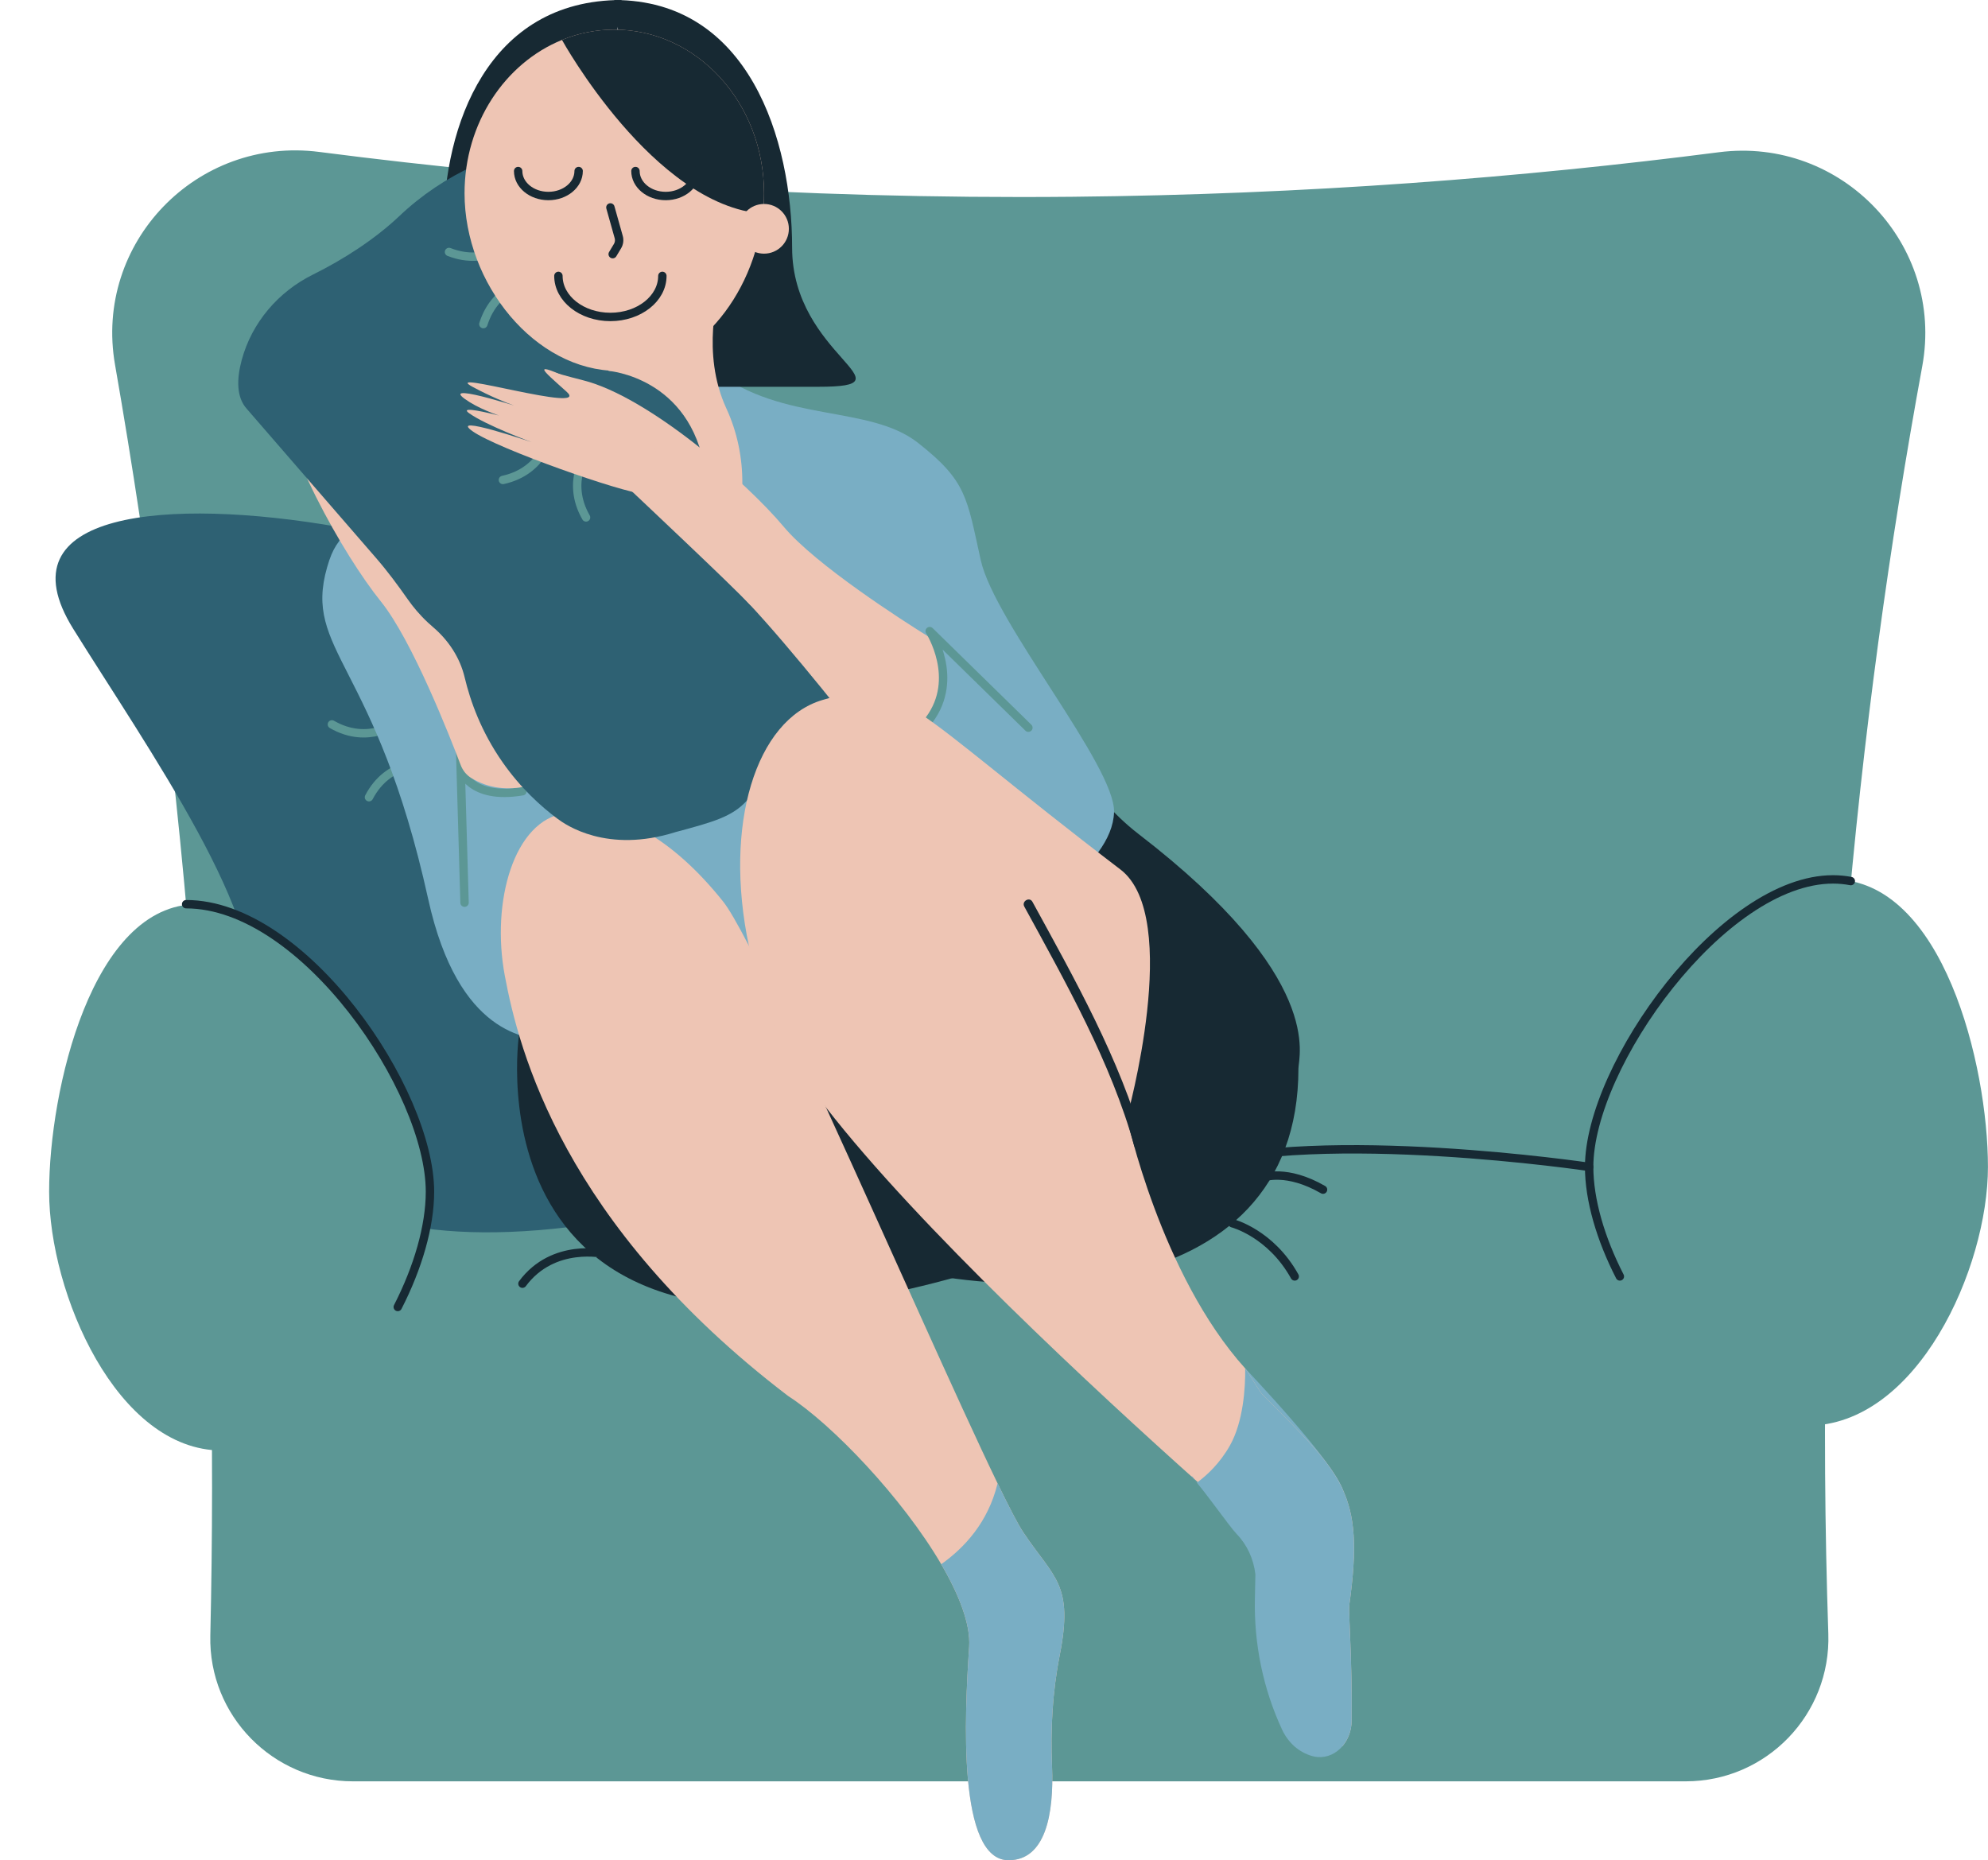
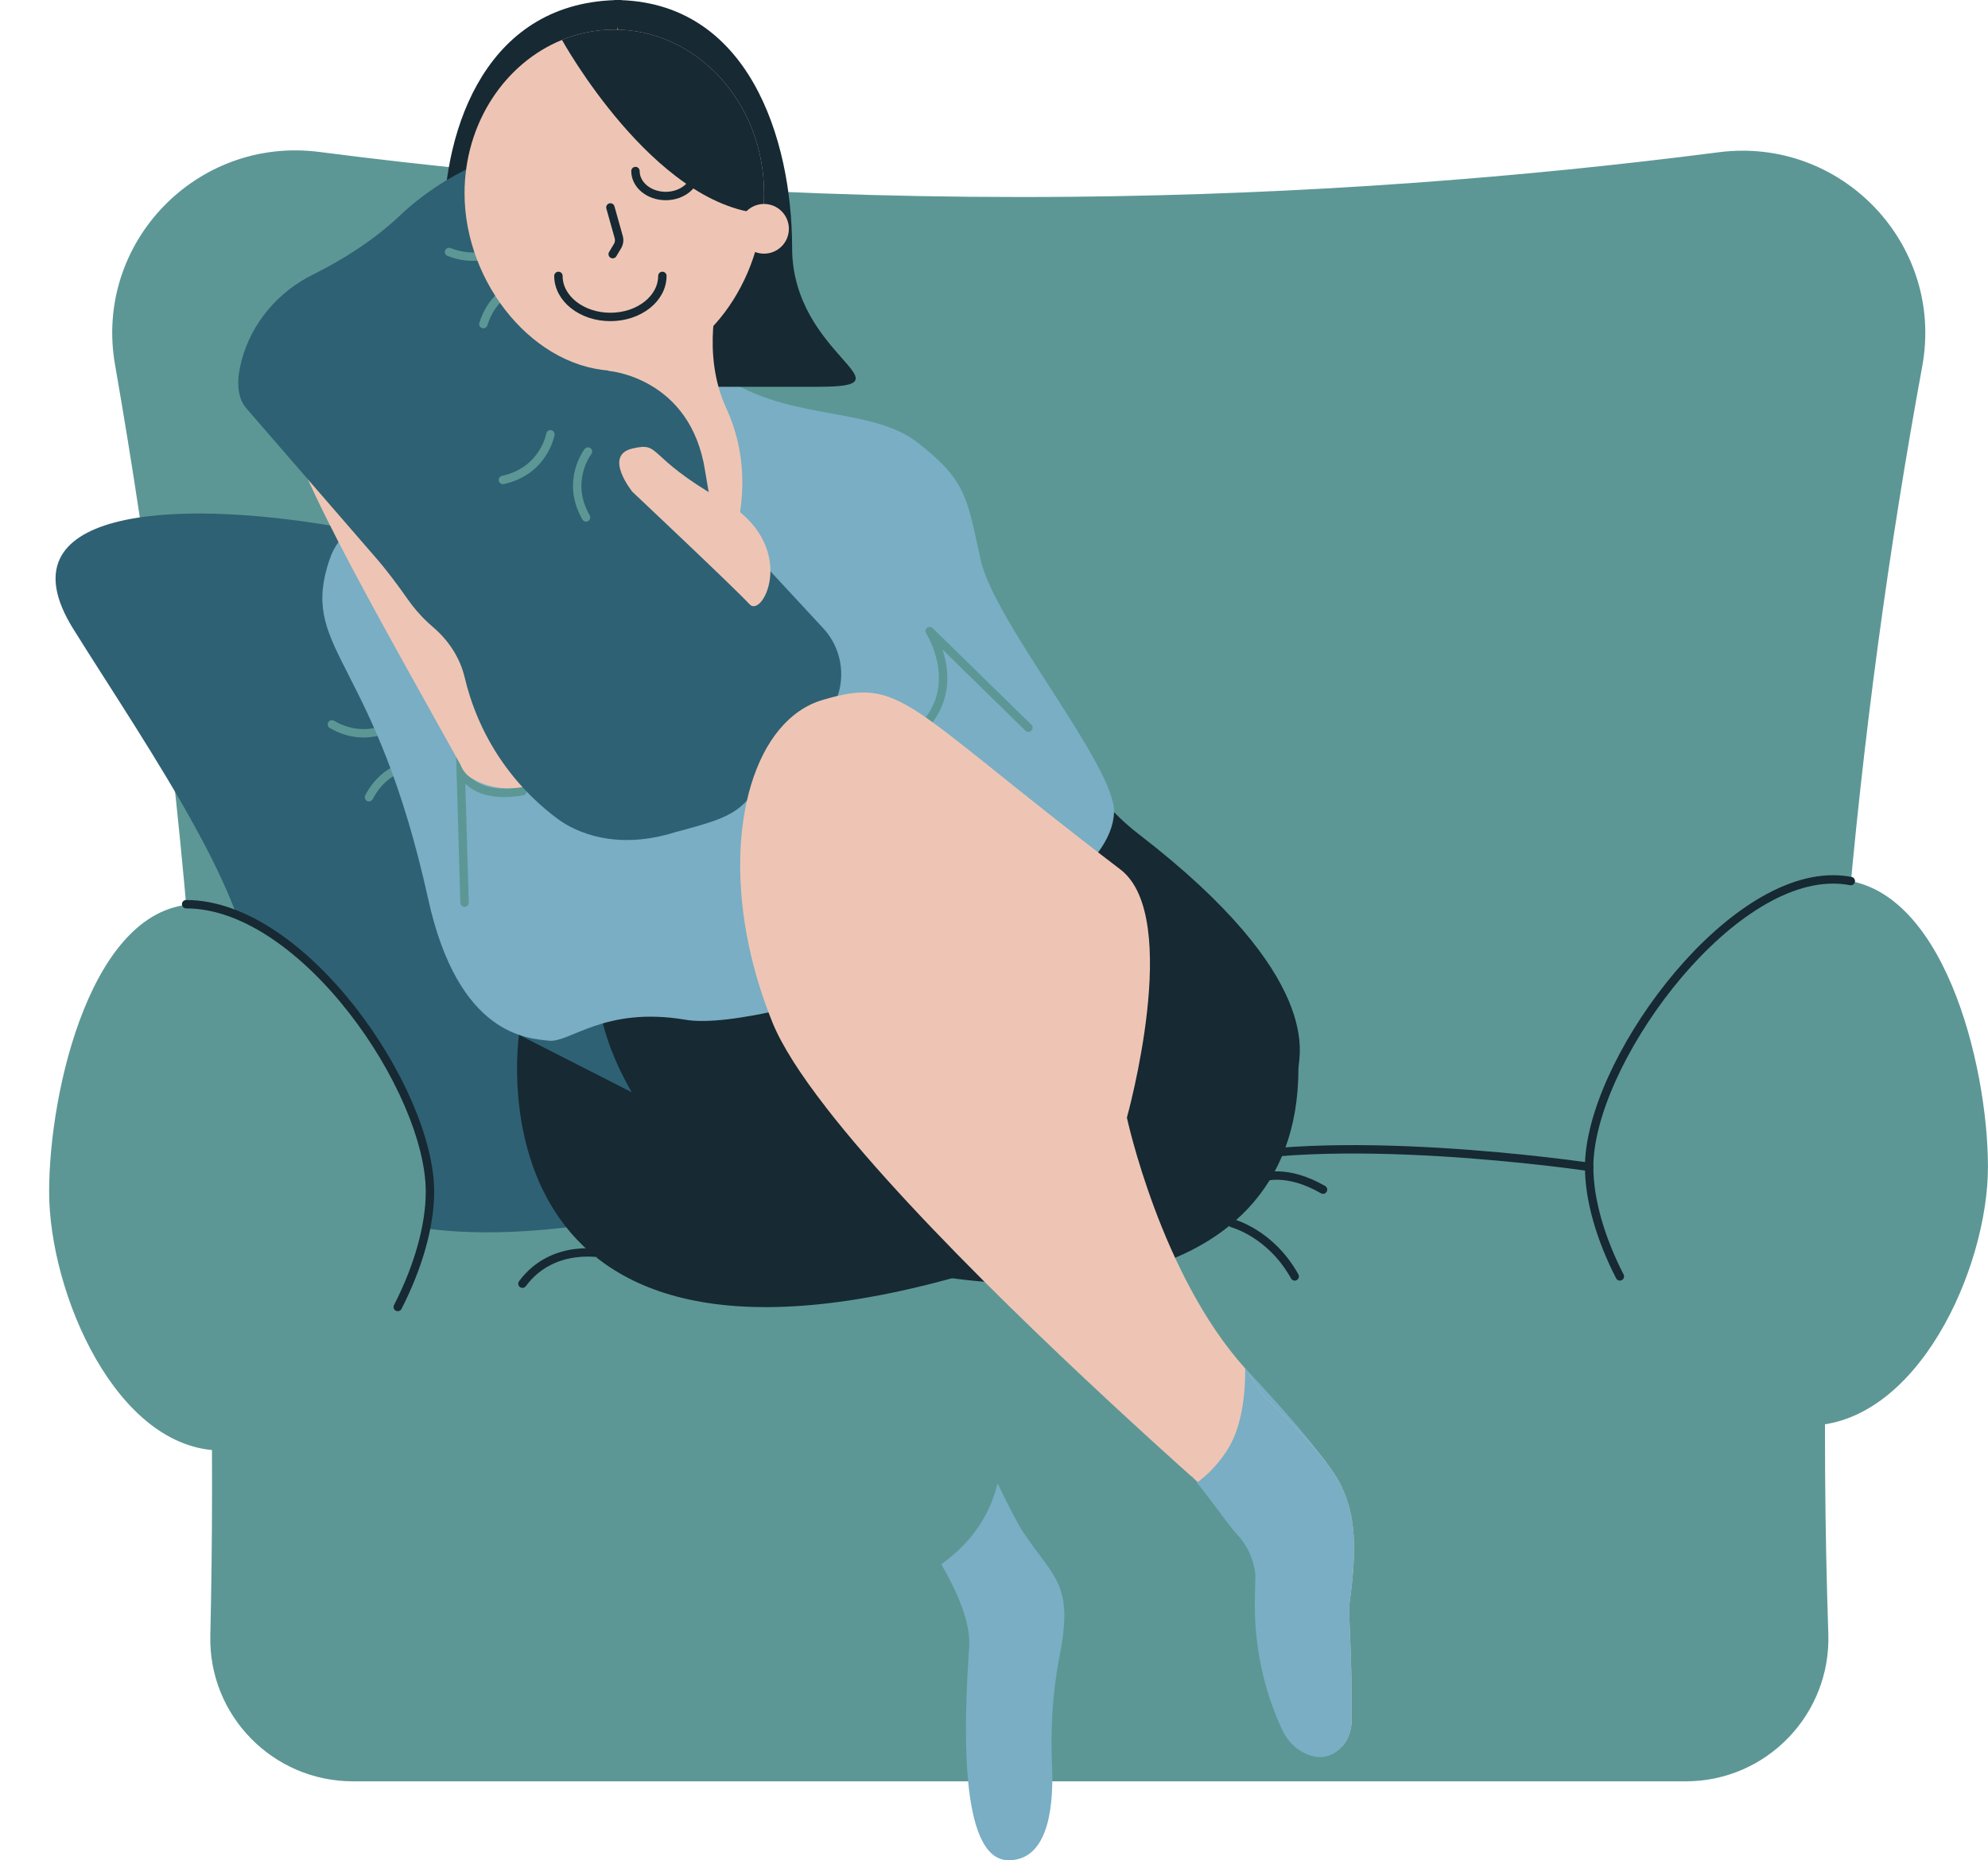
<svg xmlns="http://www.w3.org/2000/svg" height="443.0" preserveAspectRatio="xMidYMid meet" version="1.0" viewBox="-11.7 0.0 473.4 443.0" width="473.4" zoomAndPan="magnify">
  <defs>
    <clipPath id="a">
-       <path d="M 107 193 L 242 193 L 242 442.969 L 107 442.969 Z M 107 193" />
-     </clipPath>
+       </clipPath>
    <clipPath id="b">
      <path d="M 212 353 L 242 353 L 242 442.969 L 212 442.969 Z M 212 353" />
    </clipPath>
    <clipPath id="c">
      <path d="M 366 209 L 461.691 209 L 461.691 340 L 366 340 Z M 366 209" />
    </clipPath>
  </defs>
  <g>
    <g id="change1_2">
      <path d="M 389.719 424.18 L 72.355 424.18 C 53.309 424.18 37.941 408.531 38.383 389.488 C 39.441 343.711 38.566 293.98 34.703 240.906 C 30.664 185.457 23.914 133.938 15.688 86.828 C 10.629 57.855 35.16 32.414 64.324 36.18 C 117.547 43.051 177.738 47.484 243.68 46.855 C 299.59 46.324 351.145 42.23 397.598 36.254 C 426.836 32.488 451.363 58.219 446.043 87.215 C 438.359 129.078 431.906 174.922 427.781 224.32 C 422.781 284.156 422.012 339.414 423.676 389.031 C 424.32 408.25 408.945 424.18 389.719 424.18" fill="#5c9795" />
    </g>
    <g id="change2_1">
      <path d="M 68.828 125.457 C 28.172 118.395 -11.707 121.719 5.738 149.742 C 23.188 177.77 53.246 220.402 47.277 238.93 C 41.305 257.453 47.52 304.316 131.316 291.152 C 215.113 277.992 233.188 254.266 233.188 254.266 L 68.828 125.457" fill="#2e6173" />
    </g>
    <g id="change1_3">
      <path d="M 90.688 283.773 C 90.688 307.906 66.156 345.402 41.113 345.402 C 16.07 345.402 0 307.906 0 283.773 C 0 259.641 10.191 215.312 35.234 215.312 C 60.277 215.312 90.688 259.641 90.688 283.773" fill="#5c9795" />
    </g>
    <path d="M 896.367 2611.731 C 896.367 2611.731 808.086 2620.208 761.641 2531.341" fill="none" stroke="#5c9795" stroke-linecap="round" stroke-miterlimit="10" stroke-width="20" transform="matrix(.1 0 0 -.1 0 442.97)" />
    <path d="M 830.195 2709.036 C 830.195 2709.036 760.195 2654.583 673.359 2704.739" fill="none" stroke="#5c9795" stroke-linecap="round" stroke-miterlimit="10" stroke-width="20" transform="matrix(.1 0 0 -.1 0 442.97)" />
    <g id="change3_1">
      <path d="M 245.617 184.793 C 248.93 188.09 253 193.66 259.438 198.613 C 303.98 232.891 297.492 251.477 297.492 254.453 C 297.492 311.812 225.902 314.703 175.852 293.727 C 140.766 279.02 125.316 238.129 132.637 230.195 C 133.125 229.668 133.766 229.273 134.578 229.023 C 148.867 224.598 245.617 184.793 245.617 184.793" fill="#172933" />
    </g>
    <g id="change4_1">
      <path d="M 158.562 88.32 C 174.852 100.758 195.305 96.336 206.914 105.461 C 218.527 114.582 218.527 118.449 221.844 133.379 C 225.16 148.305 253.941 182.453 253.586 193.414 C 252.754 219.039 170.98 246.16 151.633 242.844 C 132.281 239.527 123.988 248.371 119.012 247.816 C 114.035 247.266 97.453 246.715 90.266 214.094 C 77.809 157.562 60.41 155.152 66.207 135.035 C 68.965 125.473 70.844 130.684 88.605 100.758 C 99.414 82.551 110.719 60.402 110.719 60.402 L 158.562 88.32" fill="#79aec4" />
    </g>
    <path d="M 989.219 2280.208 L 980.039 2597.981 C 980.039 2597.981 1000.703 2524.192 1127.109 2545.559" fill="none" stroke="#5c9795" stroke-linecap="round" stroke-miterlimit="10" stroke-width="20" transform="matrix(.1 0 0 -.1 0 442.97)" />
    <g id="change3_2">
      <path d="M 134.578 0.004 C 166.559 0.004 176.926 33.121 176.926 58.98 C 176.926 84.84 206.363 92.102 183.145 92.102 C 159.922 92.102 146.184 92.102 146.184 92.102 L 134.578 0.004" fill="#172933" />
    </g>
    <g id="change3_3">
      <path d="M 136.305 0.004 C 104.324 0.004 93.957 30.27 93.957 53.906 C 93.957 77.539 64.52 84.176 87.738 84.176 C 110.957 84.176 124.699 84.176 124.699 84.176 L 136.305 0.004" fill="#172933" />
    </g>
    <g id="change3_4">
      <path d="M 111.891 246.426 C 111.891 246.426 98.004 339.852 221.844 302.402 L 111.891 246.426" fill="#172933" />
    </g>
    <g clip-path="url(#a)" id="change5_1">
      <path d="M 240.629 394.273 C 238.922 402.934 238.438 411.805 238.82 420.629 C 239.301 432.09 237.227 442.969 228.473 442.969 C 216.312 442.969 217.973 408.703 219.086 392.117 C 219.434 386.828 216.746 379.863 212.434 372.48 C 203.211 356.742 186.512 339.195 175.961 332.41 C 122.324 291.492 111.824 250.031 108.508 232.332 C 105.191 214.652 110.715 195.297 122.887 193.641 C 135.047 191.98 148.445 199.574 160.473 214.652 C 161.848 216.359 163.969 220.059 166.641 225.219 C 171.402 234.406 177.902 248.223 184.984 263.68 C 199.465 295.258 216.383 333.652 225.852 353.227 C 228.605 358.914 230.727 363.027 231.988 364.902 C 239.285 375.848 244.027 377.094 240.629 394.273" fill="#eec5b4" />
    </g>
    <g id="change5_2">
-       <path d="M 100.48 185.234 C 99.336 184.527 98.48 183.434 98.004 182.172 C 95.504 175.578 86.469 152.488 78.996 143.227 C 70.23 132.367 54.887 105.543 54.078 89.645 C 53.27 73.746 51.574 80.168 64.129 99.168 C 76.684 118.172 85.91 119.324 95.262 133.844 C 102.242 144.68 118.523 163.914 126.34 172.98 C 128.801 175.836 128.203 180.223 125.035 182.273 C 119.008 186.18 109.141 190.578 100.48 185.234" fill="#eec5b4" />
+       <path d="M 100.48 185.234 C 99.336 184.527 98.48 183.434 98.004 182.172 C 70.23 132.367 54.887 105.543 54.078 89.645 C 53.27 73.746 51.574 80.168 64.129 99.168 C 76.684 118.172 85.91 119.324 95.262 133.844 C 102.242 144.68 118.523 163.914 126.34 172.98 C 128.801 175.836 128.203 180.223 125.035 182.273 C 119.008 186.18 109.141 190.578 100.48 185.234" fill="#eec5b4" />
    </g>
    <g id="change5_3">
      <path d="M 159.574 69.441 C 159.574 69.441 155.109 83.938 161.262 97.25 C 166.535 108.664 166.18 121.898 161.16 133.426 L 156.605 143.883 L 121.223 113.477 L 104.086 67.035 L 159.574 69.441" fill="#eec5b4" />
    </g>
    <g id="change2_2">
      <path d="M 121.078 194.984 C 117.113 192.031 112.277 187.664 107.953 181.477 C 102.898 174.234 100.309 167.02 98.953 161.312 C 97.828 156.59 95.098 152.461 91.398 149.312 C 91.023 148.992 90.645 148.656 90.266 148.305 C 88.246 146.43 86.66 144.512 85.422 142.746 C 83.047 139.363 80.594 136.039 77.887 132.918 C 67.637 121.094 57.391 109.266 47.141 97.441 C 44.543 94.641 44.648 90.242 45.855 85.746 C 48.246 76.844 54.555 69.469 62.824 65.383 C 70.117 61.781 77.645 56.906 83.414 51.434 C 88.668 46.449 94.727 42.391 101.32 39.395 C 107.512 30.66 106.973 45.387 112.555 54.52 L 140.754 100.68 C 143.055 104.441 145.723 107.969 148.723 111.203 L 184.293 149.559 C 191.641 157.48 189.32 170.234 179.656 175.066 L 178.922 175.434 C 174.688 177.551 171.461 181.16 169.512 185.477 C 168.742 187.18 167.672 188.953 166.18 190.613 C 162.719 194.461 158.164 195.738 149.199 198.133 C 132.832 203.312 122.992 196.406 121.078 194.984" fill="#2e6173" />
    </g>
    <g clip-path="url(#b)" id="change4_4">
      <path d="M 240.629 394.273 C 238.922 402.934 238.438 411.805 238.82 420.629 C 239.301 432.09 237.227 442.969 228.473 442.969 C 216.312 442.969 217.973 408.703 219.086 392.117 C 219.434 386.828 216.746 379.863 212.434 372.48 C 217.941 368.566 223.598 362.531 225.852 353.227 C 228.605 358.914 230.727 363.027 231.988 364.902 C 239.285 375.848 244.027 377.094 240.629 394.273" fill="#79aec4" />
    </g>
    <g clip-path="url(#c)" id="change1_1">
      <path d="M 366.723 277.867 C 366.723 301.996 392.414 339.496 418.637 339.496 C 444.859 339.496 461.688 301.996 461.688 277.867 C 461.688 253.734 451.016 209.406 424.789 209.406 C 398.566 209.406 366.723 253.734 366.723 277.867" fill="#5c9795" />
    </g>
    <path d="M 326.25 2276.575 C 606.016 2276.575 906.875 1833.294 906.875 1591.966 C 906.875 1509.309 878.125 1410.989 830.195 1317.434" fill="none" stroke="#172933" stroke-linecap="round" stroke-miterlimit="10" stroke-width="20" transform="matrix(.1 0 0 -.1 0 442.97)" />
    <path d="M 4290.312 2331.614 C 4276.641 2334.27 4262.539 2335.637 4247.891 2335.637 C 3985.664 2335.637 3667.227 1892.356 3667.227 1651.028 C 3667.227 1572.395 3694.492 1479.622 3740.352 1390.208" fill="none" stroke="#172933" stroke-linecap="round" stroke-miterlimit="10" stroke-width="20" transform="matrix(.1 0 0 -.1 0 442.97)" />
    <g id="change2_3">
      <path d="M 133.203 88.32 C 133.203 88.32 152.688 89.781 156.188 112.031 C 159.688 134.281 170.938 176.031 149.688 153.031 C 128.438 130.031 120.59 151.281 118.887 125.781 C 117.188 100.281 133.203 88.32 133.203 88.32" fill="#2e6173" />
    </g>
    <g id="change4_2">
      <path d="M 284.816 325.852 C 284.816 325.852 306.207 348.258 308.215 355.086 C 310.219 361.914 295.688 354.172 295.02 353.227 C 294.352 352.281 287.352 339.113 287.188 337.449 C 287.02 335.781 284.816 325.852 284.816 325.852" fill="#79aec4" />
    </g>
    <path d="M 1283.164 3354.427 C 1283.164 3354.427 1228.555 3284.505 1278.555 3197.591" fill="none" stroke="#5c9795" stroke-linecap="round" stroke-miterlimit="10" stroke-width="20" transform="matrix(.1 0 0 -.1 0 442.97)" />
    <path d="M 1152.539 3760.677 C 1152.539 3760.677 1064.141 3753.567 1033.984 3657.942" fill="none" stroke="#5c9795" stroke-linecap="round" stroke-miterlimit="10" stroke-width="20" transform="matrix(.1 0 0 -.1 0 442.97)" />
    <path d="M 1193.672 3395.559 C 1193.672 3395.559 1178.516 3308.177 1080.586 3286.809" fill="none" stroke="#5c9795" stroke-linecap="round" stroke-miterlimit="10" stroke-width="20" transform="matrix(.1 0 0 -.1 0 442.97)" />
    <path d="M 1106.562 3857.669 C 1106.562 3857.669 1045.625 3793.255 952.227 3829.661" fill="none" stroke="#5c9795" stroke-linecap="round" stroke-miterlimit="10" stroke-width="20" transform="matrix(.1 0 0 -.1 0 442.97)" />
    <g id="change5_4">
-       <path d="M 211.949 154.652 C 211.48 153.391 210.57 152.34 209.43 151.625 C 203.441 147.895 182.551 134.547 174.914 125.414 C 165.965 114.711 142.629 94.449 127.191 90.566 C 111.754 86.688 118.383 86.27 134.582 102.277 C 139.492 107.129 142.852 111.359 145.496 115.234 C 151.586 124.152 153.891 131.191 162.551 139.551 C 171.824 148.504 187.531 168.211 194.906 177.637 C 197.23 180.605 201.652 180.871 204.277 178.164 C 209.277 173.008 215.508 164.184 211.949 154.652" fill="#eec5b4" />
-     </g>
+       </g>
    <g id="change5_5">
-       <path d="M 140.105 99.363 C 140.105 99.363 135.777 95.582 125.098 90.66 C 114.418 85.742 117.242 87.902 123.234 93.289 C 129.223 98.672 92.578 87.691 100.887 92.145 C 109.199 96.598 115.125 97.953 115.125 97.953 C 115.125 97.953 92.984 90.656 98.965 94.98 C 104.941 99.305 115.848 101.312 115.848 101.312 C 115.848 101.312 95.973 95.504 100.008 98.395 C 104.039 101.285 114.852 105.27 114.852 105.27 C 114.852 105.27 94.887 98.484 100.828 102.688 C 106.766 106.891 136.789 117.395 141.582 117.594 C 149.668 117.93 142.574 100.797 140.105 99.363" fill="#eec5b4" />
-     </g>
+       </g>
    <g id="change5_6">
      <path d="M 138.891 117.113 C 138.891 117.113 163.508 140.293 166.781 143.883 C 170.055 147.473 178.852 129.613 160.352 119.113 C 141.852 108.613 145.934 105.16 138.891 106.805 C 131.852 108.449 138.891 117.113 138.891 117.113" fill="#eec5b4" />
    </g>
    <path d="M 2331.875 2696.887 L 2096.875 2926.887 C 2096.875 2926.887 2169.531 2814.27 2095.703 2715.598" fill="none" stroke="#5c9795" stroke-linecap="round" stroke-linejoin="round" stroke-miterlimit="10" stroke-width="20" transform="matrix(.1 0 0 -.1 0 442.97)" />
    <g id="change5_7">
      <path d="M 170.238 46.027 C 170.238 47.652 170.156 49.277 169.973 50.887 C 167.934 70.574 153.605 88.32 135.41 88.32 C 115.707 88.32 98.922 67.555 98.922 46.027 C 98.922 29.293 108.574 15.012 122.125 9.508 C 126.008 7.914 130.203 7.051 134.578 7.051 C 154.27 7.051 170.238 24.5 170.238 46.027" fill="#eec5b4" />
    </g>
    <g id="change3_5">
      <path d="M 170.238 46.027 C 170.238 47.652 170.156 49.277 169.973 50.887 C 143.867 48.945 122.125 9.508 122.125 9.508 C 126.008 7.914 130.203 7.051 134.578 7.051 C 154.27 7.051 170.238 24.5 170.238 46.027" fill="#172933" />
    </g>
    <g id="change5_8">
      <path d="M 176.152 54.484 C 176.152 57.754 173.508 60.402 170.238 60.402 C 166.973 60.402 164.324 57.754 164.324 54.484 C 164.324 51.219 166.973 48.57 170.238 48.57 C 173.508 48.57 176.152 51.219 176.152 54.484" fill="#eec5b4" />
    </g>
-     <path d="M 1260.898 4022.395 C 1260.898 3989.544 1228.633 3962.942 1188.867 3962.942 C 1149.102 3962.942 1116.875 3989.544 1116.875 4022.395" fill="none" stroke="#172933" stroke-linecap="round" stroke-miterlimit="10" stroke-width="20" transform="matrix(.1 0 0 -.1 0 442.97)" />
    <path d="M 1540.234 4022.395 C 1540.234 3989.544 1508.008 3962.942 1468.242 3962.942 C 1428.477 3962.942 1396.211 3989.544 1396.211 4022.395" fill="none" stroke="#172933" stroke-linecap="round" stroke-miterlimit="10" stroke-width="20" transform="matrix(.1 0 0 -.1 0 442.97)" />
    <path d="M 1460.273 3772.708 C 1460.273 3718.723 1404.883 3674.973 1336.523 3674.973 C 1268.125 3674.973 1212.734 3718.723 1212.734 3772.708" fill="none" stroke="#172933" stroke-linecap="round" stroke-miterlimit="10" stroke-width="20" transform="matrix(.1 0 0 -.1 0 442.97)" />
    <path d="M 1336.523 3935.755 L 1356.328 3865.286 C 1358.398 3857.942 1357.344 3850.091 1353.438 3843.567 L 1341.992 3824.505" fill="none" stroke="#172933" stroke-linecap="round" stroke-miterlimit="10" stroke-width="20" transform="matrix(.1 0 0 -.1 0 442.97)" />
    <path d="M 3667.227 1651.028 C 3667.227 1651.028 3033.242 1745.208 2720.078 1651.028" fill="none" stroke="#172933" stroke-linecap="round" stroke-miterlimit="10" stroke-width="20" transform="matrix(.1 0 0 -.1 0 442.97)" />
    <g id="change1_4">
      <path d="M 2817.773 1516.809 C 2817.773 1516.809 2908.672 1493.567 2966.094 1390.208" fill="#5c9795" stroke="#172933" stroke-linecap="round" stroke-miterlimit="10" stroke-width="20" transform="matrix(.1 0 0 -.1 0 442.97)" />
    </g>
    <g id="change1_5">
      <path d="M 2891.914 1626.106 C 2891.914 1626.106 2946.875 1646.888 3033.516 1596.888" fill="#5c9795" stroke="#172933" stroke-linecap="round" stroke-miterlimit="10" stroke-width="20" transform="matrix(.1 0 0 -.1 0 442.97)" />
    </g>
    <g id="change1_6">
      <path d="M 1323.516 1443.567 C 1323.516 1443.567 1200.703 1472.356 1127.109 1372.942" fill="#5c9795" stroke="#172933" stroke-linecap="round" stroke-miterlimit="10" stroke-width="20" transform="matrix(.1 0 0 -.1 0 442.97)" />
    </g>
    <g id="change5_9">
      <path d="M 310.168 409.762 C 310.137 412.133 309.297 414.273 307.969 415.82 C 307.258 415.5 306.566 415.109 305.926 414.641 C 304.637 413.684 303.508 412.434 302.645 410.961 C 297.285 401.699 294.098 391.121 293.406 380.184 L 293.035 374.641 C 292.297 371 290.438 367.793 287.785 365.48 C 285.809 363.773 283.207 361.5 280.086 358.75 C 278.098 356.992 275.895 355.043 273.516 352.922 C 249.277 331.262 207.086 292.199 184.984 263.699 L 184.984 263.684 C 178.996 255.973 174.484 249.023 172.219 243.41 C 169.746 237.273 167.887 231.172 166.637 225.223 L 166.625 225.199 C 160.559 196.391 168.246 171.402 184.137 166.691 C 203.297 161 203.078 167.352 255.098 207.039 C 269.984 218.383 256.645 266.133 256.645 266.133 C 256.645 266.133 264.676 303.531 284.816 325.852 C 285.316 326.402 288.258 331.41 288.938 332.09 C 307.969 351.191 313.348 355.312 309.629 382.012 C 309.348 384.133 310.324 394.66 310.168 409.762" fill="#eec5b4" />
    </g>
    <g id="change4_3">
      <path d="M 310.168 409.762 C 310.137 412.133 309.297 414.273 307.969 415.82 C 306.469 417.582 304.324 418.59 302.016 418.391 C 301.605 418.352 301.176 418.281 300.758 418.16 C 299.207 417.723 297.797 416.934 296.574 415.883 C 295.367 414.801 294.355 413.473 293.629 411.922 C 289.105 402.23 286.855 391.41 287.129 380.449 L 287.246 374.902 C 286.816 371.211 285.258 367.84 282.809 365.312 C 280.996 363.441 274.867 354.582 272.008 351.57 C 272.445 351.281 272.957 353.352 273.516 352.922 C 275.777 351.223 278.809 348.422 281.195 344.184 C 284.367 338.539 284.879 330.422 284.816 325.852 C 285.316 326.402 288.258 331.41 288.938 332.09 C 307.969 351.191 313.348 355.312 309.629 382.012 C 309.348 384.133 310.324 394.66 310.168 409.762" fill="#79aec4" />
    </g>
    <g id="change3_6">
-       <path d="M 232.215 215.879 C 242.09 233.957 252.902 253.043 258.434 272.965 C 258.82 274.359 260.992 273.77 260.605 272.367 C 255.02 252.246 244.125 232.988 234.156 214.746 C 233.465 213.473 231.52 214.609 232.215 215.879" fill="#172933" />
-     </g>
+       </g>
  </g>
</svg>